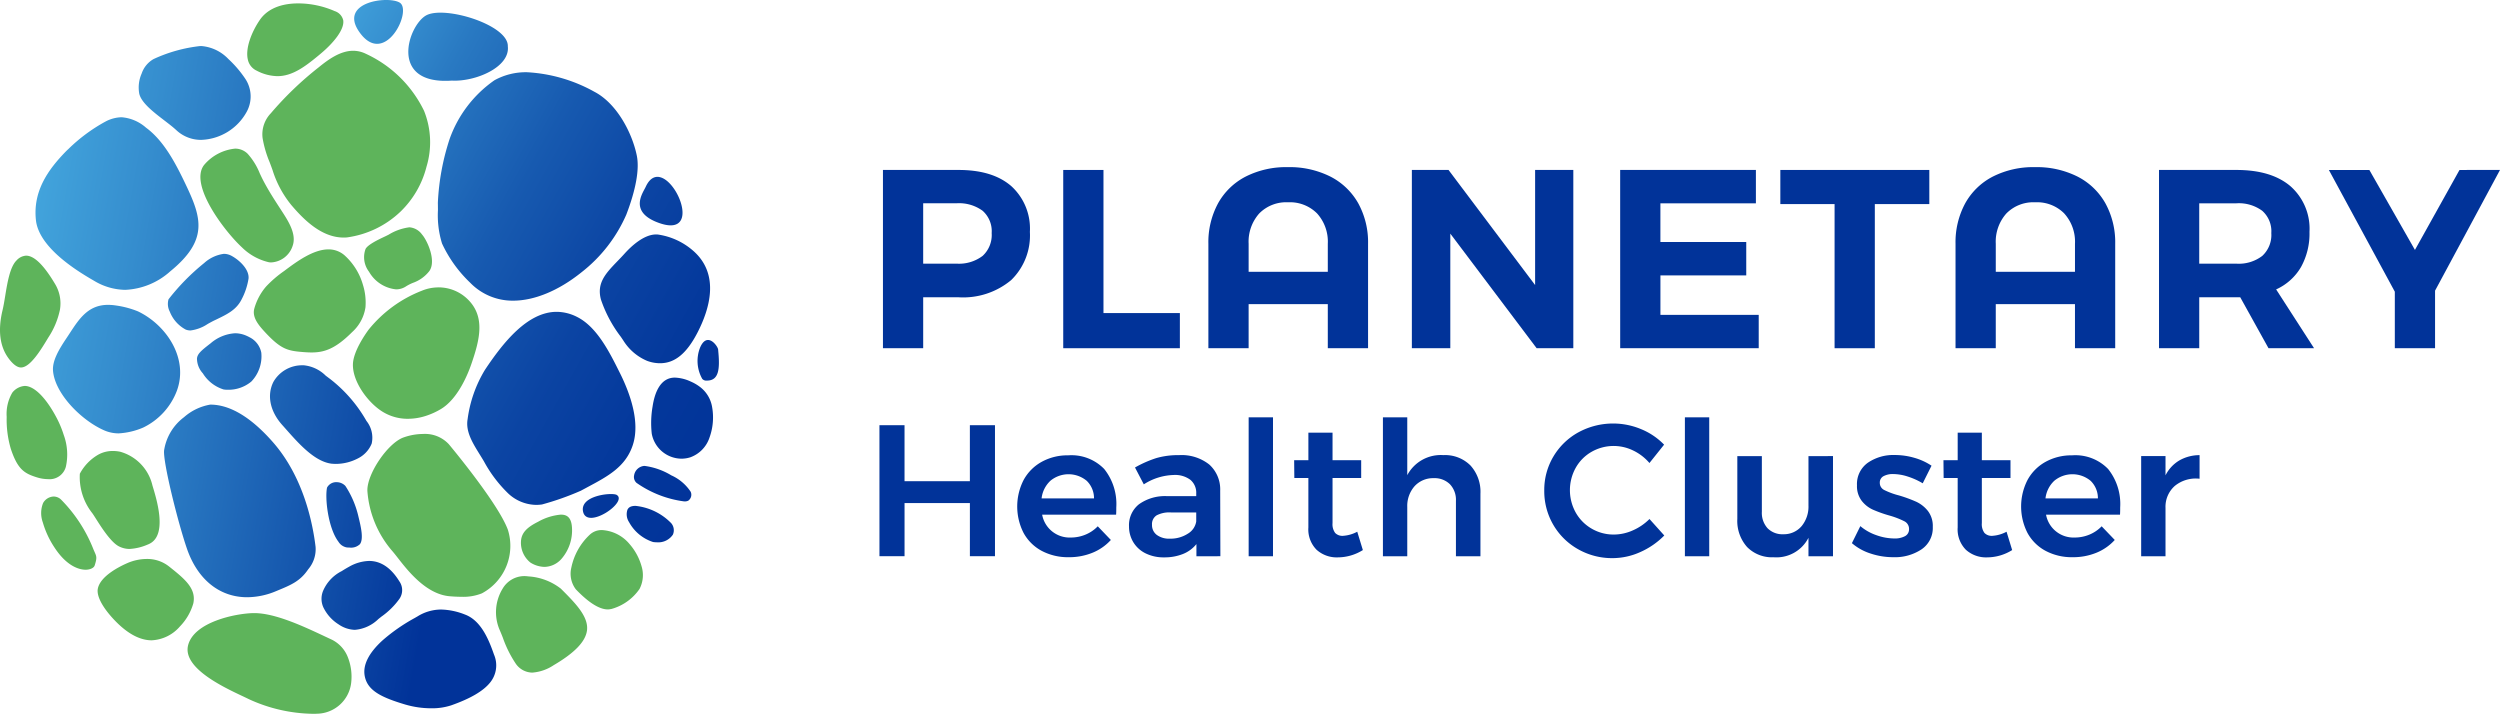
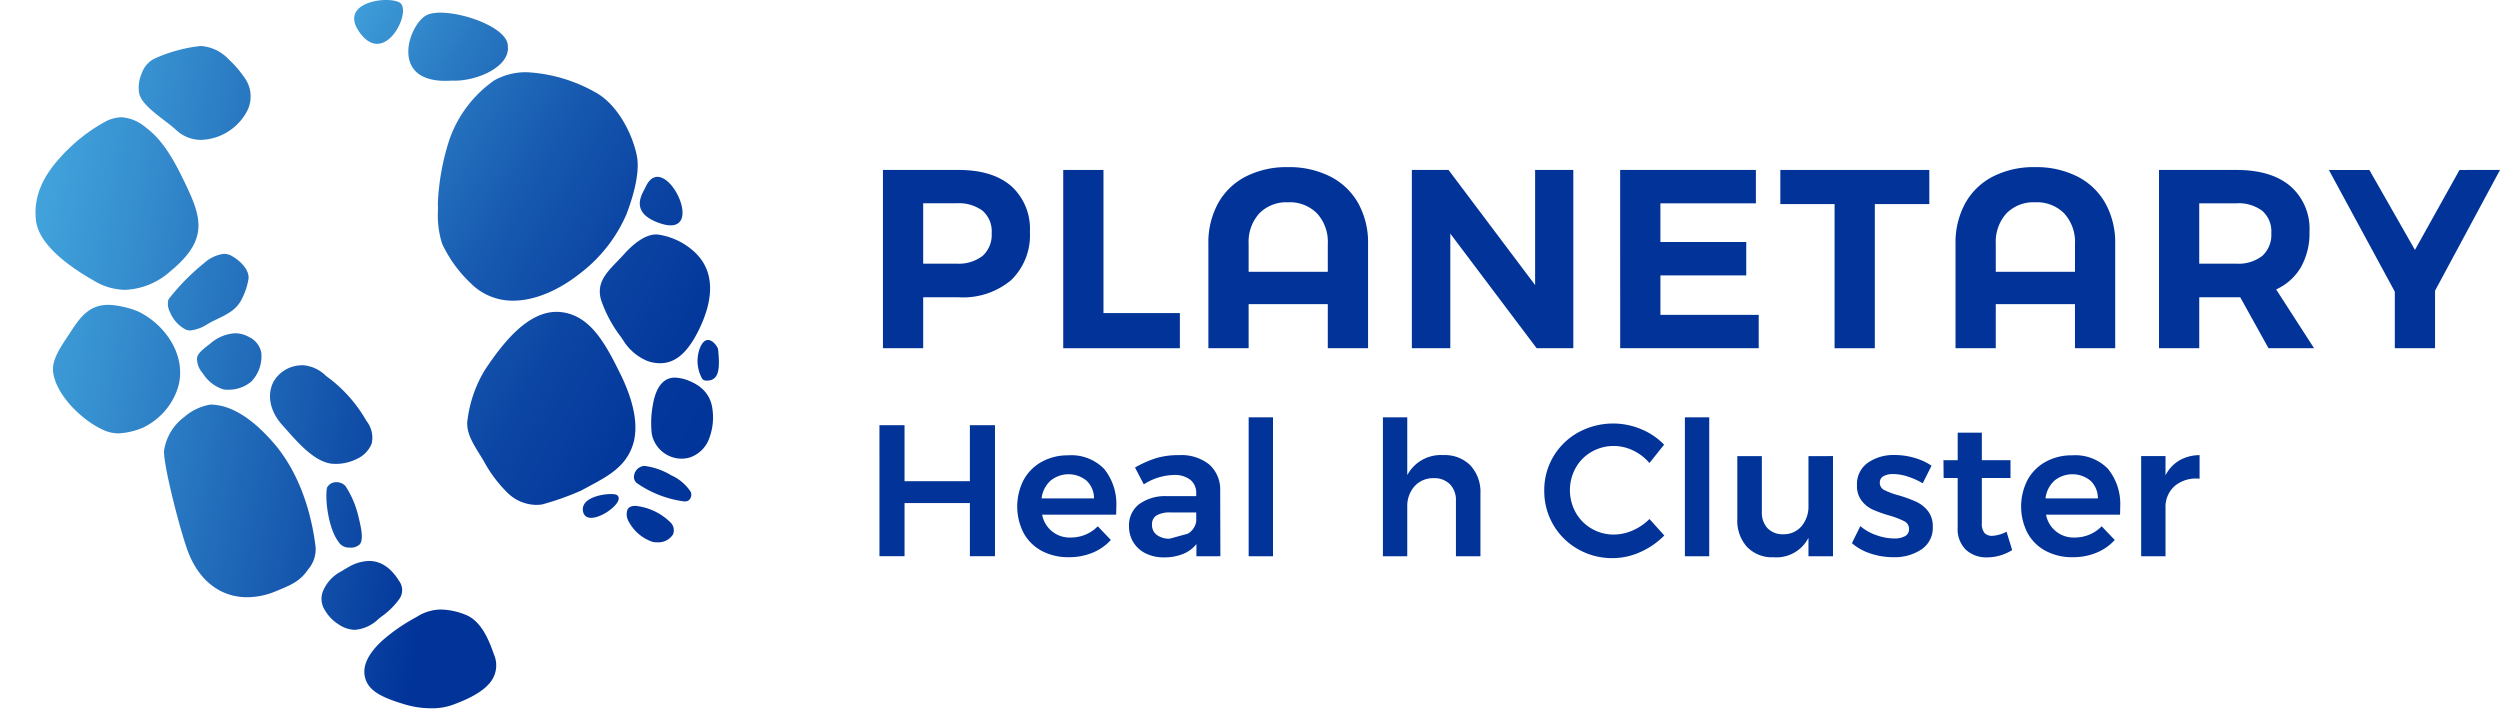
<svg xmlns="http://www.w3.org/2000/svg" width="324.331" height="92.604" viewBox="0 0 324.331 92.604">
  <defs>
    <linearGradient id="linear-gradient" x1="-0.057" y1="0.055" x2="1.01" y2="0.911" gradientUnits="objectBoundingBox">
      <stop offset="0" stop-color="#44a7de" />
      <stop offset="0.029" stop-color="#40a0da" />
      <stop offset="0.236" stop-color="#2979c2" />
      <stop offset="0.44" stop-color="#175ab0" />
      <stop offset="0.638" stop-color="#0b44a3" />
      <stop offset="0.828" stop-color="#03379b" />
      <stop offset="1" stop-color="#013399" />
    </linearGradient>
    <linearGradient id="linear-gradient-2" x1="-0.053" y1="0.336" x2="1.158" y2="0.642" gradientUnits="objectBoundingBox">
      <stop offset="0" stop-color="#44a7de" />
      <stop offset="0.205" stop-color="#358dce" />
      <stop offset="0.641" stop-color="#0f4ca7" />
      <stop offset="0.799" stop-color="#013399" />
    </linearGradient>
  </defs>
  <g id="Group_18654" data-name="Group 18654" transform="translate(-189.274 -3128.637)">
    <g id="Group_18656" data-name="Group 18656" transform="translate(303.366 3150.322)">
      <g id="Group_18654-2" data-name="Group 18654" transform="translate(0.454 0)">
        <path id="Path_11744" data-name="Path 11744" d="M748.916,3235.251a7.441,7.441,0,0,1,2.412,5.93,8.072,8.072,0,0,1-2.428,6.261,9.719,9.719,0,0,1-6.822,2.23h-4.592v6.608h-5.22v-23.126h9.812Q746.5,3233.154,748.916,3235.251ZM745.2,3244.3a3.685,3.685,0,0,0,1.172-2.957,3.545,3.545,0,0,0-1.172-2.891,5.177,5.177,0,0,0-3.387-.975h-4.328v7.83h4.328A5.055,5.055,0,0,0,745.2,3244.3Z" transform="translate(-732.265 -3232.79)" fill="#013399" />
        <path id="Path_11745" data-name="Path 11745" d="M843.143,3233.154h5.22v18.567h9.911v4.559H843.143Z" transform="translate(-819.753 -3232.79)" fill="#013399" />
        <path id="Path_11746" data-name="Path 11746" d="M933.664,3236.122a8.578,8.578,0,0,1,3.585-3.469,11.6,11.6,0,0,1,5.468-1.223,11.784,11.784,0,0,1,5.517,1.223,8.668,8.668,0,0,1,3.618,3.469,10.486,10.486,0,0,1,1.271,5.253v13.545H947.9V3249.2H937.628v5.716h-5.221v-13.545A10.588,10.588,0,0,1,933.664,3236.122Zm12.851,1.321a4.961,4.961,0,0,0-3.766-1.453,4.907,4.907,0,0,0-3.749,1.453,5.5,5.5,0,0,0-1.371,3.932v3.634H947.9v-3.634A5.459,5.459,0,0,0,946.515,3237.443Z" transform="translate(-890.187 -3231.431)" fill="#013399" />
        <path id="Path_11747" data-name="Path 11747" d="M1073.529,3233.154h4.956v23.126h-4.758l-11.2-14.867v14.867h-4.988v-23.126h4.757l11.233,14.933Z" transform="translate(-988.921 -3232.79)" fill="#013399" />
        <path id="Path_11748" data-name="Path 11748" d="M1185.643,3233.154h17.609v4.328h-12.389v5.022H1202v4.328h-11.134v5.121h12.752v4.328h-17.972Z" transform="translate(-1090.001 -3232.79)" fill="#013399" />
        <path id="Path_11749" data-name="Path 11749" d="M1284.15,3233.154h19.327v4.427h-7.07v18.7h-5.22v-18.7h-7.037Z" transform="translate(-1167.728 -3232.79)" fill="#013399" />
        <path id="Path_11750" data-name="Path 11750" d="M1393.151,3236.122a8.581,8.581,0,0,1,3.585-3.469,11.606,11.606,0,0,1,5.467-1.223,11.78,11.78,0,0,1,5.517,1.223,8.661,8.661,0,0,1,3.618,3.469,10.493,10.493,0,0,1,1.272,5.253v13.545h-5.22V3249.2h-10.275v5.716h-5.22v-13.545A10.588,10.588,0,0,1,1393.151,3236.122Zm12.852,1.321a4.962,4.962,0,0,0-3.766-1.453,4.908,4.908,0,0,0-3.75,1.453,5.5,5.5,0,0,0-1.371,3.932v3.634h10.275v-3.634A5.459,5.459,0,0,0,1406,3237.443Z" transform="translate(-1252.745 -3231.431)" fill="#013399" />
        <path id="Path_11751" data-name="Path 11751" d="M1531.23,3256.28l-3.667-6.608h-5.319v6.608h-5.22v-23.126h10.044q4.526,0,7,2.1a7.343,7.343,0,0,1,2.478,5.93,8.937,8.937,0,0,1-1.107,4.576,7.114,7.114,0,0,1-3.221,2.891l4.922,7.631Zm-8.987-10.969h4.824a5,5,0,0,0,3.354-1.008,3.686,3.686,0,0,0,1.172-2.957,3.545,3.545,0,0,0-1.172-2.891,5.12,5.12,0,0,0-3.354-.975h-4.824Z" transform="translate(-1351.477 -3232.79)" fill="#013399" />
        <path id="Path_11752" data-name="Path 11752" d="M1643.688,3233.154l-8.425,15.66v7.467h-5.22v-7.334l-8.557-15.792h5.253l5.914,10.374,5.781-10.374Z" transform="translate(-1433.903 -3232.79)" fill="#013399" />
      </g>
      <g id="Group_18655" data-name="Group 18655" transform="translate(0 32.456)">
        <path id="Path_11753" data-name="Path 11753" d="M730.111,3390.118h3.255v7.262h8.477v-7.262H745.1v17h-3.255v-6.9h-8.477v6.9h-3.255Z" transform="translate(-730.111 -3389.098)" fill="#013399" />
        <path id="Path_11754" data-name="Path 11754" d="M826.137,3410.429a7.268,7.268,0,0,1,1.567,4.979c0,.421-.008.738-.024.947h-9.595a3.623,3.623,0,0,0,3.717,2.965,4.941,4.941,0,0,0,1.907-.377,4.661,4.661,0,0,0,1.591-1.081l1.7,1.774a6.571,6.571,0,0,1-2.368,1.652,7.965,7.965,0,0,1-3.1.584,7.231,7.231,0,0,1-3.51-.826,5.781,5.781,0,0,1-2.344-2.321,7.541,7.541,0,0,1,.012-6.886,5.936,5.936,0,0,1,2.345-2.344,6.922,6.922,0,0,1,3.424-.838A5.912,5.912,0,0,1,826.137,3410.429Zm-1.323,3.813a3.151,3.151,0,0,0-.948-2.282,3.693,3.693,0,0,0-4.7-.012,3.7,3.7,0,0,0-1.154,2.295Z" transform="translate(-796.977 -3403.726)" fill="#013399" />
-         <path id="Path_11755" data-name="Path 11755" d="M892.339,3421.658v-1.579a4.252,4.252,0,0,1-1.749,1.287,6.443,6.443,0,0,1-2.454.437,5.221,5.221,0,0,1-2.392-.522,3.825,3.825,0,0,1-1.591-1.445,3.909,3.909,0,0,1-.558-2.065,3.456,3.456,0,0,1,1.287-2.854,5.79,5.79,0,0,1,3.643-1.057h3.79v-.34a2.189,2.189,0,0,0-.753-1.773,3.322,3.322,0,0,0-2.186-.631,7.512,7.512,0,0,0-3.863,1.214l-1.141-2.186a14.426,14.426,0,0,1,2.781-1.227,10.193,10.193,0,0,1,2.927-.377,5.786,5.786,0,0,1,3.923,1.215,4.335,4.335,0,0,1,1.421,3.4l.024,8.5Zm-1.117-2.926a2.241,2.241,0,0,0,1.093-1.592v-1.166h-3.279a3.559,3.559,0,0,0-1.858.377,1.34,1.34,0,0,0-.6,1.227,1.577,1.577,0,0,0,.619,1.311,2.664,2.664,0,0,0,1.688.487A4.126,4.126,0,0,0,891.222,3418.732Z" transform="translate(-851.217 -3403.635)" fill="#013399" />
+         <path id="Path_11755" data-name="Path 11755" d="M892.339,3421.658v-1.579a4.252,4.252,0,0,1-1.749,1.287,6.443,6.443,0,0,1-2.454.437,5.221,5.221,0,0,1-2.392-.522,3.825,3.825,0,0,1-1.591-1.445,3.909,3.909,0,0,1-.558-2.065,3.456,3.456,0,0,1,1.287-2.854,5.79,5.79,0,0,1,3.643-1.057h3.79v-.34a2.189,2.189,0,0,0-.753-1.773,3.322,3.322,0,0,0-2.186-.631,7.512,7.512,0,0,0-3.863,1.214l-1.141-2.186a14.426,14.426,0,0,1,2.781-1.227,10.193,10.193,0,0,1,2.927-.377,5.786,5.786,0,0,1,3.923,1.215,4.335,4.335,0,0,1,1.421,3.4l.024,8.5Zm-1.117-2.926a2.241,2.241,0,0,0,1.093-1.592v-1.166h-3.279a3.559,3.559,0,0,0-1.858.377,1.34,1.34,0,0,0-.6,1.227,1.577,1.577,0,0,0,.619,1.311,2.664,2.664,0,0,0,1.688.487Z" transform="translate(-851.217 -3403.635)" fill="#013399" />
        <path id="Path_11756" data-name="Path 11756" d="M957.171,3385.283h3.158v18.023h-3.158Z" transform="translate(-909.272 -3385.283)" fill="#013399" />
-         <path id="Path_11757" data-name="Path 11757" d="M994.063,3409.953a6.159,6.159,0,0,1-3.255.947,3.892,3.892,0,0,1-2.745-.983,3.751,3.751,0,0,1-1.069-2.9V3400.6h-1.821l-.024-2.308h1.846v-3.57h3.134v3.57h3.716v2.308h-3.716v5.854a1.9,1.9,0,0,0,.34,1.276,1.306,1.306,0,0,0,1.02.376,4.515,4.515,0,0,0,1.846-.534Z" transform="translate(-931.348 -3392.732)" fill="#013399" />
        <path id="Path_11758" data-name="Path 11758" d="M1051.092,3391.537a5.075,5.075,0,0,1,1.287,3.655v8.113H1049.2v-7.19a2.933,2.933,0,0,0-.778-2.15,2.831,2.831,0,0,0-2.113-.789,3.242,3.242,0,0,0-2.5,1.069,3.883,3.883,0,0,0-.923,2.671v6.388h-3.158v-18.023h3.158v7.505a4.924,4.924,0,0,1,4.688-2.6A4.64,4.64,0,0,1,1051.092,3391.537Z" transform="translate(-974.41 -3385.283)" fill="#013399" />
        <path id="Path_11759" data-name="Path 11759" d="M1150.5,3392.579a5.774,5.774,0,0,0-5.38.17,5.472,5.472,0,0,0-2.065,2.077,5.972,5.972,0,0,0,0,5.805,5.552,5.552,0,0,0,2.065,2.089,5.628,5.628,0,0,0,2.89.766,6.075,6.075,0,0,0,2.441-.535,6.992,6.992,0,0,0,2.173-1.481l1.92,2.137a10.039,10.039,0,0,1-3.109,2.15,8.764,8.764,0,0,1-3.595.789,8.9,8.9,0,0,1-4.494-1.166,8.563,8.563,0,0,1-3.206-3.169,8.658,8.658,0,0,1-1.166-4.433,8.457,8.457,0,0,1,1.19-4.421,8.552,8.552,0,0,1,3.243-3.134,9.41,9.41,0,0,1,8.125-.413,8.767,8.767,0,0,1,2.988,2.016l-1.9,2.38A6.4,6.4,0,0,0,1150.5,3392.579Z" transform="translate(-1052.725 -3388.279)" fill="#013399" />
        <path id="Path_11760" data-name="Path 11760" d="M1225.448,3385.283h3.158v18.023h-3.158Z" transform="translate(-1120.955 -3385.283)" fill="#013399" />
        <path id="Path_11761" data-name="Path 11761" d="M1270.1,3409.116v13h-3.182v-2.4a4.665,4.665,0,0,1-4.518,2.526,4.521,4.521,0,0,1-3.449-1.335,5.09,5.09,0,0,1-1.263-3.644v-8.137h3.182v7.215a2.971,2.971,0,0,0,.741,2.137,2.7,2.7,0,0,0,2.052.777,3.009,3.009,0,0,0,2.381-1.069,3.984,3.984,0,0,0,.874-2.647v-6.414Z" transform="translate(-1146.393 -3404.088)" fill="#013399" />
        <path id="Path_11762" data-name="Path 11762" d="M1335.379,3411.219a6.253,6.253,0,0,0-1.858-.316,2.506,2.506,0,0,0-1.275.279.932.932,0,0,0-.473.862,1.023,1.023,0,0,0,.594.937,9.6,9.6,0,0,0,1.883.692,18.013,18.013,0,0,1,2.235.814,4.212,4.212,0,0,1,1.518,1.189,3.184,3.184,0,0,1,.644,2.077,3.346,3.346,0,0,1-1.457,2.915,6.243,6.243,0,0,1-3.668,1.021,9.285,9.285,0,0,1-2.939-.474,6.918,6.918,0,0,1-2.429-1.348l1.094-2.211a6.411,6.411,0,0,0,2.089,1.179,7,7,0,0,0,2.307.424,2.769,2.769,0,0,0,1.4-.3.987.987,0,0,0,.522-.911,1.1,1.1,0,0,0-.607-1.02,10.764,10.764,0,0,0-1.968-.753,16.542,16.542,0,0,1-2.138-.765,3.866,3.866,0,0,1-1.433-1.142,3.129,3.129,0,0,1-.607-2,3.384,3.384,0,0,1,1.4-2.927,5.844,5.844,0,0,1,3.51-1.008,9.058,9.058,0,0,1,2.538.364,7.9,7.9,0,0,1,2.223,1.021l-1.142,2.284A9.268,9.268,0,0,0,1335.379,3411.219Z" transform="translate(-1201.994 -3403.543)" fill="#013399" />
        <path id="Path_11763" data-name="Path 11763" d="M1393.372,3409.953a6.159,6.159,0,0,1-3.255.947,3.893,3.893,0,0,1-2.745-.983,3.751,3.751,0,0,1-1.069-2.9V3400.6h-1.821l-.024-2.308h1.846v-3.57h3.134v3.57h3.716v2.308h-3.716v5.854a1.894,1.894,0,0,0,.34,1.276,1.3,1.3,0,0,0,1.02.376,4.512,4.512,0,0,0,1.846-.534Z" transform="translate(-1246.421 -3392.732)" fill="#013399" />
        <path id="Path_11764" data-name="Path 11764" d="M1443.522,3410.429a7.266,7.266,0,0,1,1.567,4.979c0,.421-.008.738-.024.947h-9.595a3.622,3.622,0,0,0,3.717,2.965,4.942,4.942,0,0,0,1.907-.377,4.663,4.663,0,0,0,1.591-1.081l1.7,1.774a6.574,6.574,0,0,1-2.368,1.652,7.967,7.967,0,0,1-3.1.584,7.233,7.233,0,0,1-3.51-.826,5.78,5.78,0,0,1-2.344-2.321,7.541,7.541,0,0,1,.012-6.886,5.936,5.936,0,0,1,2.344-2.344,6.921,6.921,0,0,1,3.424-.838A5.91,5.91,0,0,1,1443.522,3410.429Zm-1.323,3.813a3.149,3.149,0,0,0-.948-2.282,3.692,3.692,0,0,0-4.7-.012,3.7,3.7,0,0,0-1.154,2.295Z" transform="translate(-1284.124 -3403.726)" fill="#013399" />
        <path id="Path_11765" data-name="Path 11765" d="M1510.99,3409.234a5.257,5.257,0,0,1,2.635-.693v3.061a4.29,4.29,0,0,0-3.219.936,3.606,3.606,0,0,0-1.2,2.854v6.266h-3.158v-12.995h3.158v2.5A4.691,4.691,0,0,1,1510.99,3409.234Z" transform="translate(-1342.361 -3403.635)" fill="#013399" />
      </g>
    </g>
-     <path id="Path_11766" data-name="Path 11766" d="M202,3311.69a3.851,3.851,0,0,1,1.917-.489,4.618,4.618,0,0,1,.957.1,5.937,5.937,0,0,1,4.176,4.373c.553,1.813,1.85,6.057-.122,7.411a2.444,2.444,0,0,1-.53.271,6.81,6.81,0,0,1-2.313.554,3.037,3.037,0,0,1-1.372-.33c-1.038-.513-2.276-2.462-2.943-3.51-.226-.355-.4-.636-.554-.84a7.544,7.544,0,0,1-1.584-5.079A6.219,6.219,0,0,1,202,3311.69Zm-7.955,2.927a4.91,4.91,0,0,0,1.454.237,2.18,2.18,0,0,0,2.324-1.625,7.36,7.36,0,0,0-.275-4.092,13.5,13.5,0,0,0-.9-2.181c-1.369-2.626-2.925-4.194-4.164-4.194h0a2.274,2.274,0,0,0-1.611.867,5.449,5.449,0,0,0-.732,3.144,13.377,13.377,0,0,0,.541,4.163C191.565,3313.584,192.425,3314.111,194.046,3314.618Zm-1.38-28.757h0a1.82,1.82,0,0,0-1.26.637c-.845.841-1.184,2.917-1.456,4.585-.109.672-.213,1.3-.342,1.843-.624,2.59-.369,4.686.758,6.23.579.794,1.143,1.214,1.629,1.214,1.211,0,2.614-2.334,3.543-3.879a10.417,10.417,0,0,0,1.508-3.588,4.882,4.882,0,0,0-.67-3.437C194.949,3287.074,193.7,3285.861,192.665,3285.861Zm3.615,37.766c1.72,2.69,3.443,2.981,4.1,2.981.577,0,1.07-.23,1.173-.546.325-1,.249-1.173,0-1.738-.056-.126-.118-.265-.182-.424a19.089,19.089,0,0,0-4.157-6.372,1.4,1.4,0,0,0-.978-.418h0a1.64,1.64,0,0,0-1.372.846,3.518,3.518,0,0,0-.037,2.507A11.741,11.741,0,0,0,196.28,3323.627Zm24.426,19.362c.339.16.629.3.863.414a20.472,20.472,0,0,0,8.3,1.895c.176,0,.349,0,.515-.011a4.537,4.537,0,0,0,4.443-3.955,6.861,6.861,0,0,0-.385-3.264,4.259,4.259,0,0,0-2.119-2.388c-.288-.133-.593-.276-.913-.427-2.709-1.273-6.418-3.018-9.141-3.018h-.112c-2.339.043-7.721,1.154-8.48,4.176C212.948,3339.329,218.188,3341.8,220.706,3342.99Zm-11.745-7.226a5.143,5.143,0,0,0,3.657-1.8,7.132,7.132,0,0,0,1.733-2.978c.426-1.958-1.156-3.217-3.16-4.811l-.016-.012a4.543,4.543,0,0,0-2.868-.951h0a6.419,6.419,0,0,0-2.548.551c-1.037.456-3.483,1.691-3.795,3.309-.176.91.548,2.326,1.985,3.886C205.666,3334.82,207.352,3335.764,208.961,3335.764Z" transform="translate(0 -124.057)" fill="#5eb45b" />
-     <path id="Path_11767" data-name="Path 11767" d="M333.6,3167.231a7.672,7.672,0,0,1,.332,2.925,5.4,5.4,0,0,1-1.747,3.233c-2.185,2.185-3.627,2.625-5.244,2.625-.459,0-.932-.036-1.335-.071-1.82-.157-2.691-.412-4.627-2.477-.965-1.032-1.8-2.053-1.45-3.207a7.453,7.453,0,0,1,1.5-2.786,14.664,14.664,0,0,1,2.351-2.025l.132-.1c1.446-1.078,3.632-2.706,5.611-2.706a3.132,3.132,0,0,1,2.1.776A8.163,8.163,0,0,1,333.6,3167.231Zm4.558,35.472c1.276,1.636,3.65,4.682,6.7,4.939.558.047,1.049.07,1.5.07a6.507,6.507,0,0,0,2.671-.443,6.982,6.982,0,0,0,3.376-8.261c-1.233-3.325-7.008-10.308-7.662-11.093a4.215,4.215,0,0,0-3.33-1.327,7.715,7.715,0,0,0-2.533.449c-2.038.715-4.764,4.727-4.7,6.922a13.394,13.394,0,0,0,3.272,7.865C337.64,3202.04,337.879,3202.347,338.156,3202.7ZM323.031,3157.6l-.029-.044c-.841-1.292-1.635-2.512-2.342-3.869-.147-.282-.289-.583-.438-.9a8.539,8.539,0,0,0-1.573-2.548,2.292,2.292,0,0,0-1.6-.668h-.031a6.032,6.032,0,0,0-4.032,2.134c-1.944,2.546,2.648,8.565,4.891,10.646a7.329,7.329,0,0,0,3.553,1.966,2.652,2.652,0,0,0,.285.016,3.1,3.1,0,0,0,2.768-2.147c.541-1.522-.558-3.211-1.441-4.568Zm20.369,9.975a5.583,5.583,0,0,0-2.159.432,16.6,16.6,0,0,0-6.894,5.041c-.464.631-1.982,2.815-2.042,4.465-.081,2.212,1.852,4.883,3.688,6.089a6.171,6.171,0,0,0,3.444,1.018,7.644,7.644,0,0,0,2.253-.353,9.512,9.512,0,0,0,2.01-.9c2.211-1.309,3.506-4.511,3.96-5.826,1.093-3.162,1.876-6.188-.507-8.469A5.406,5.406,0,0,0,343.4,3167.57Zm19.27,44.509c.232-1.805-1.523-3.561-3.381-5.419a7.6,7.6,0,0,0-4.249-1.6,3.751,3.751,0,0,0-.519-.038,3.274,3.274,0,0,0-2.785,1.613,5.844,5.844,0,0,0-.438,5.274c.145.328.3.707.457,1.108a14.768,14.768,0,0,0,1.644,3.319,2.649,2.649,0,0,0,2.174,1.207,5.76,5.76,0,0,0,2.777-.965C361.072,3214.988,362.486,3213.515,362.67,3212.079Zm-23.086-52.3a6.767,6.767,0,0,0-2.646.95l-.258.128c-.1.05-.224.109-.359.172-.685.325-2.111,1-2.383,1.568a3.1,3.1,0,0,0,.455,2.938,4.561,4.561,0,0,0,3.511,2.288,2.3,2.3,0,0,0,1.307-.4,5.813,5.813,0,0,1,.872-.442,4.646,4.646,0,0,0,2.142-1.54c.923-1.326-.267-3.955-.957-4.736A2.213,2.213,0,0,0,339.584,3159.776Zm-20.9-21.712a2.047,2.047,0,0,0,1.136,1.386,6,6,0,0,0,2.692.711c1.941,0,3.59-1.238,5.391-2.732l.356-.3c1.459-1.235,2.958-2.987,2.791-4.2a1.637,1.637,0,0,0-1.11-1.207,11.9,11.9,0,0,0-4.706-1c-2.908,0-4.317,1.149-4.986,2.114C319.194,3134.365,318.3,3136.568,318.684,3138.064Zm47.117,71.231a6.543,6.543,0,0,0,3.685-2.607,3.9,3.9,0,0,0,.265-2.942,7.435,7.435,0,0,0-1.557-2.881,5.029,5.029,0,0,0-3.555-1.816,2.235,2.235,0,0,0-1.644.634,8.053,8.053,0,0,0-2.35,4.213,3.349,3.349,0,0,0,.576,2.836c1.659,1.732,3.057,2.611,4.156,2.611A1.841,1.841,0,0,0,365.8,3209.295Zm-5.079-10.576c-.086-1.484-.82-1.674-1.449-1.674a7.268,7.268,0,0,0-2.959.933c-1.467.731-2.1,1.432-2.2,2.419a3.294,3.294,0,0,0,1.214,2.865,3.559,3.559,0,0,0,1.827.563,3.015,3.015,0,0,0,2.185-1.017A5.635,5.635,0,0,0,360.722,3198.719ZM327.894,3139a43.232,43.232,0,0,0-6.238,5.983,3.946,3.946,0,0,0-1.072,3.21,14.066,14.066,0,0,0,.912,3.129c.127.337.259.684.384,1.042a13.508,13.508,0,0,0,2.438,4.532c1.669,1.96,3.949,4.212,6.791,4.212.138,0,.278-.005.416-.017a12.5,12.5,0,0,0,6.966-3.36,12.275,12.275,0,0,0,3.358-5.809,10.942,10.942,0,0,0-.315-7.249,15.667,15.667,0,0,0-7.566-7.413,3.752,3.752,0,0,0-1.637-.384C330.7,3136.881,329.174,3137.954,327.894,3139Z" transform="translate(-97.245 -1.652)" fill="#5eb45b" />
    <path id="Path_11768" data-name="Path 11768" d="M436.485,3192.3a35.794,35.794,0,0,1-5.039,1.783,5.64,5.64,0,0,1-.765.054,5.409,5.409,0,0,1-3.729-1.592,17.075,17.075,0,0,1-3.03-4.041c-.181-.31-.376-.623-.565-.927-.9-1.454-1.839-2.957-1.562-4.549a16.454,16.454,0,0,1,2.258-6.423c2.335-3.5,5.5-7.513,9.3-7.513a5.894,5.894,0,0,1,2.641.66c2.576,1.286,4.212,4.572,5.527,7.211l.051.1c1.293,2.6,2.631,6.313,1.661,9.29-.924,2.84-3.23,4.067-5.9,5.491C437.05,3192,436.768,3192.147,436.485,3192.3Zm17.844-17.944c-.013-.138-.024-.262-.033-.379-.033-.414-1.4-2.37-2.322-.29a4.715,4.715,0,0,0,.263,4.1.687.687,0,0,0,.608.224c.056,0,.117,0,.18-.007C454.375,3177.9,454.523,3176.471,454.329,3174.356Zm-6.1,22.174a7.551,7.551,0,0,0-4.645-2.264c-.716,0-.938.267-1.052.5a1.852,1.852,0,0,0,.208,1.605,5.455,5.455,0,0,0,3.114,2.583,3.582,3.582,0,0,0,.514.038,2.282,2.282,0,0,0,2.056-.99A1.409,1.409,0,0,0,448.226,3196.53ZM422.115,3165.3a7.66,7.66,0,0,0,5.587,2.343c2.759,0,5.9-1.3,8.832-3.652a19.219,19.219,0,0,0,5.855-7.522c1.244-3.25,1.714-5.891,1.359-7.635-.592-2.919-2.567-6.758-5.5-8.289a20.169,20.169,0,0,0-8.739-2.537,8.4,8.4,0,0,0-4.243,1.049,15.669,15.669,0,0,0-5.8,7.6,30.89,30.89,0,0,0-1.529,8.288c.007.314.009.631.011.95a12.391,12.391,0,0,0,.532,4.338A16.722,16.722,0,0,0,422.115,3165.3Zm28.627,27.145a5.878,5.878,0,0,0-2.524-2.142,8.937,8.937,0,0,0-3.458-1.222h-.045a1.455,1.455,0,0,0-1.32,1.231,1.024,1.024,0,0,0,.314.967,13.858,13.858,0,0,0,6.175,2.406,1.024,1.024,0,0,0,.546-.1A.941.941,0,0,0,450.741,3192.447Zm-9.64.377c-.735-.307-4.772.117-4.326,2.192C437.3,3197.442,442.73,3193.687,441.1,3192.823Zm12.412-11.393a4.112,4.112,0,0,0-1.639-2.646,5.792,5.792,0,0,0-1.123-.643,5.291,5.291,0,0,0-2.069-.515c-1.925,0-2.635,2.043-2.891,3.757a12.573,12.573,0,0,0-.107,3.514,3.96,3.96,0,0,0,3.855,3.247,3.8,3.8,0,0,0,1.156-.182,4.067,4.067,0,0,0,2.484-2.566A7.661,7.661,0,0,0,453.513,3181.43Zm-40.538-52.459c-1.555-.906-7.9-.067-5.259,3.773C411.022,3137.541,414.7,3129.973,412.975,3128.971Zm38.249,32.348a8.877,8.877,0,0,0-4.722-2.252,2.416,2.416,0,0,0-.254-.013c-1.609,0-3.255,1.561-4.093,2.491-.3.334-.608.653-.906.961-1.527,1.585-2.731,2.834-2.158,4.988a16.742,16.742,0,0,0,2.584,4.841c.115.169.226.332.336.5a6.687,6.687,0,0,0,3.065,2.615,4.827,4.827,0,0,0,1.568.31l.132,0c1.9,0,3.443-1.264,4.843-3.977C453.228,3168.664,454.464,3164.32,451.225,3161.319Zm-4.86-3.855c7.1,2.8.944-9.856-1.468-4.579C444.536,3153.672,442.74,3156.035,446.364,3157.464Zm-26.619-18.37c3.038.166,7.577-1.731,7.267-4.448.094-2.8-8.3-5.346-10.632-3.99S411.538,3139.67,419.745,3139.094Z" transform="translate(-171.858)" fill="url(#linear-gradient)" />
    <path id="Path_11769" data-name="Path 11769" d="M215.382,3170.31a21.668,21.668,0,0,1,4.877-3.6,4.706,4.706,0,0,1,2.016-.526,5.429,5.429,0,0,1,3.178,1.351c2.341,1.721,3.855,4.642,5.205,7.486,2.018,4.249,2.886,7.12-2.06,11.155a9.314,9.314,0,0,1-5.841,2.4,7.987,7.987,0,0,1-4.016-1.161c-1.772-1.028-7.164-4.155-7.568-7.877-.42-3.877,1.709-6.665,3.847-8.88C215.144,3170.532,215.262,3170.417,215.382,3170.31Zm14.072,31.369c1.554-4.2-1.344-8.542-5.043-10.31a11.93,11.93,0,0,0-2.84-.76,6.781,6.781,0,0,0-1.04-.085c-2.563,0-3.73,1.782-4.965,3.67-.131.2-.261.4-.392.594-.965,1.441-1.9,2.959-1.783,4.305.248,2.906,3.556,6.3,6.491,7.646a4.735,4.735,0,0,0,2.009.459,9.349,9.349,0,0,0,3.2-.757A8.72,8.72,0,0,0,229.454,3201.679Zm29.716,40.719a11.888,11.888,0,0,0,3.289.463,7.925,7.925,0,0,0,2.592-.382c2.494-.881,4.138-1.842,5.027-2.936a3.53,3.53,0,0,0,.515-3.665c-.737-2.14-1.758-4.428-3.751-5.175a8.906,8.906,0,0,0-3.108-.653,5.808,5.808,0,0,0-3.073.9c-.07.042-.179.1-.322.186a23.289,23.289,0,0,0-4.207,2.922c-1.8,1.647-2.577,3.207-2.3,4.635C254.2,3240.584,255.992,3241.455,259.169,3242.4ZM246.5,3224.825a4.012,4.012,0,0,0,.952-2.909c-.376-3.141-1.591-9.08-5.518-13.561-2.843-3.245-5.582-4.89-8.14-4.89h0a6.893,6.893,0,0,0-3.411,1.635,6.63,6.63,0,0,0-2.584,4.319c-.141,1.58,1.818,9.4,2.953,12.7,1.378,4.026,4.231,6.335,7.829,6.335a9.757,9.757,0,0,0,3.749-.791l.2-.083C244.293,3226.851,245.46,3226.367,246.5,3224.825Zm-21.617-64.294a4.468,4.468,0,0,0-.3,2.623c.3,1.187,1.864,2.382,3.242,3.438.579.444,1.126.862,1.561,1.267a4.662,4.662,0,0,0,3.236,1.261,7,7,0,0,0,5.855-3.571,4.136,4.136,0,0,0-.2-4.437,14.476,14.476,0,0,0-2.137-2.482,5.434,5.434,0,0,0-3.506-1.683c-.061,0-.122,0-.183.005a19.445,19.445,0,0,0-6.013,1.683A3.414,3.414,0,0,0,224.884,3160.531Zm25.57,71.454a3.917,3.917,0,0,0,2.1.7,4.944,4.944,0,0,0,3.045-1.4c.126-.1.261-.208.4-.318a9.747,9.747,0,0,0,2.32-2.286,1.982,1.982,0,0,0,0-2.294c-1.079-1.751-2.4-2.64-3.916-2.64a5.522,5.522,0,0,0-2.614.757c-.331.182-.646.37-.933.557a5.108,5.108,0,0,0-2.432,2.578,2.684,2.684,0,0,0,.147,2.338A5.339,5.339,0,0,0,250.454,3231.985Zm-13.815-47.77a2.136,2.136,0,0,0-1.076-.311,4.739,4.739,0,0,0-2.568,1.2,28.574,28.574,0,0,0-4.619,4.7,2.177,2.177,0,0,0,.163,1.6,4.488,4.488,0,0,0,2.071,2.328,1.7,1.7,0,0,0,.615.114,5.158,5.158,0,0,0,2.242-.849c.286-.158.58-.322.876-.465l.213-.1c1.462-.705,2.617-1.262,3.3-2.615a8.664,8.664,0,0,0,.9-2.7C238.866,3186.018,237.736,3184.842,236.639,3184.214Zm12.63,15.872c-.169-.126-.334-.252-.5-.376a4.691,4.691,0,0,0-2.858-1.348c-.054,0-.108,0-.163,0a4.28,4.28,0,0,0-3.767,2.158c-.869,1.734-.436,3.827,1.158,5.6.165.184.336.377.512.575,1.649,1.86,3.7,4.176,5.9,4.436h.033a5.014,5.014,0,0,0,.506.025,6.213,6.213,0,0,0,2.809-.689,3.725,3.725,0,0,0,1.832-1.941,3.488,3.488,0,0,0-.677-2.945A18.381,18.381,0,0,0,249.269,3200.086Zm-10.44-5.391c-.115-.062-.236-.12-.361-.174a3.675,3.675,0,0,0-1.458-.313,5.335,5.335,0,0,0-3.186,1.316c-1.293.988-1.7,1.386-1.756,1.957a2.861,2.861,0,0,0,.761,1.927,4.864,4.864,0,0,0,2.681,2.088,2.8,2.8,0,0,0,.507.04,4.631,4.631,0,0,0,3.095-1.058,4.724,4.724,0,0,0,1.3-3.751A2.84,2.84,0,0,0,238.829,3194.7Zm10.113,19.532c-.294,1.353.131,5.253,1.484,7.033a1.582,1.582,0,0,0,1.108.738c.105.006.208.01.3.01a1.669,1.669,0,0,0,1.364-.43c.523-.665.124-2.315-.168-3.519l-.045-.188a12.25,12.25,0,0,0-1.661-3.852,1.567,1.567,0,0,0-1.124-.492A1.345,1.345,0,0,0,248.942,3214.227Z" transform="translate(-17.238 -22.337)" fill="url(#linear-gradient-2)" />
  </g>
</svg>